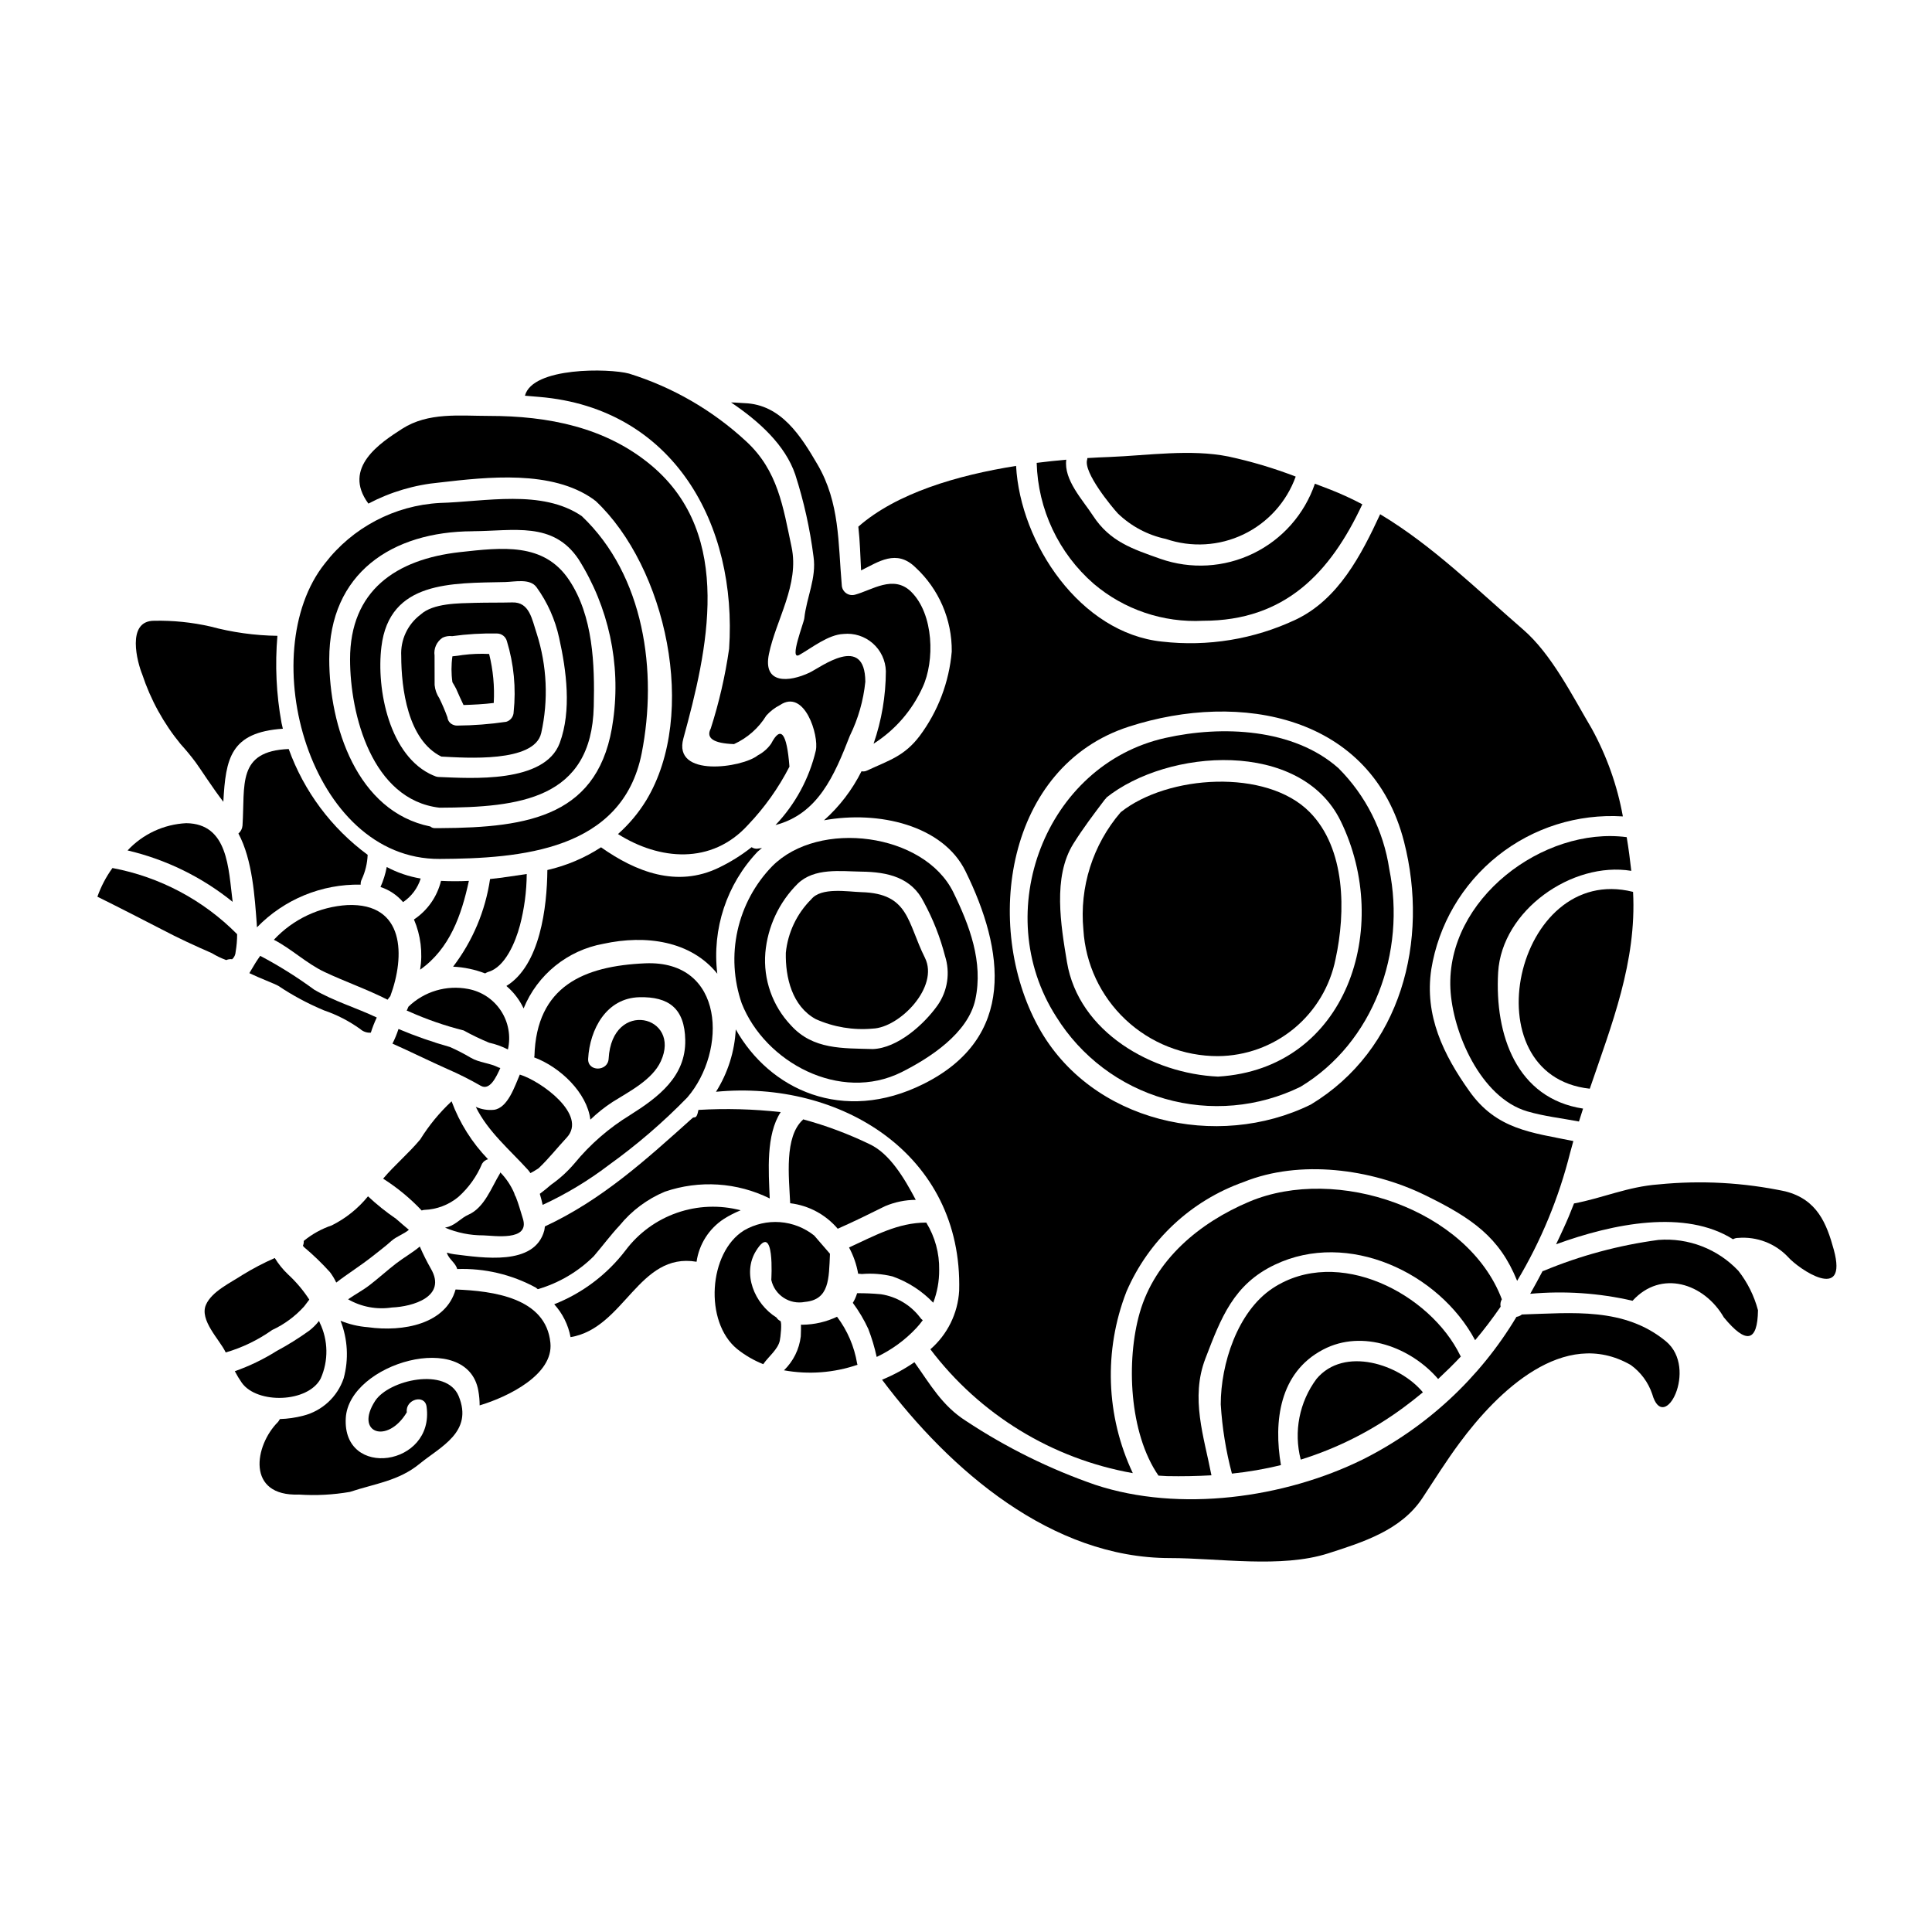
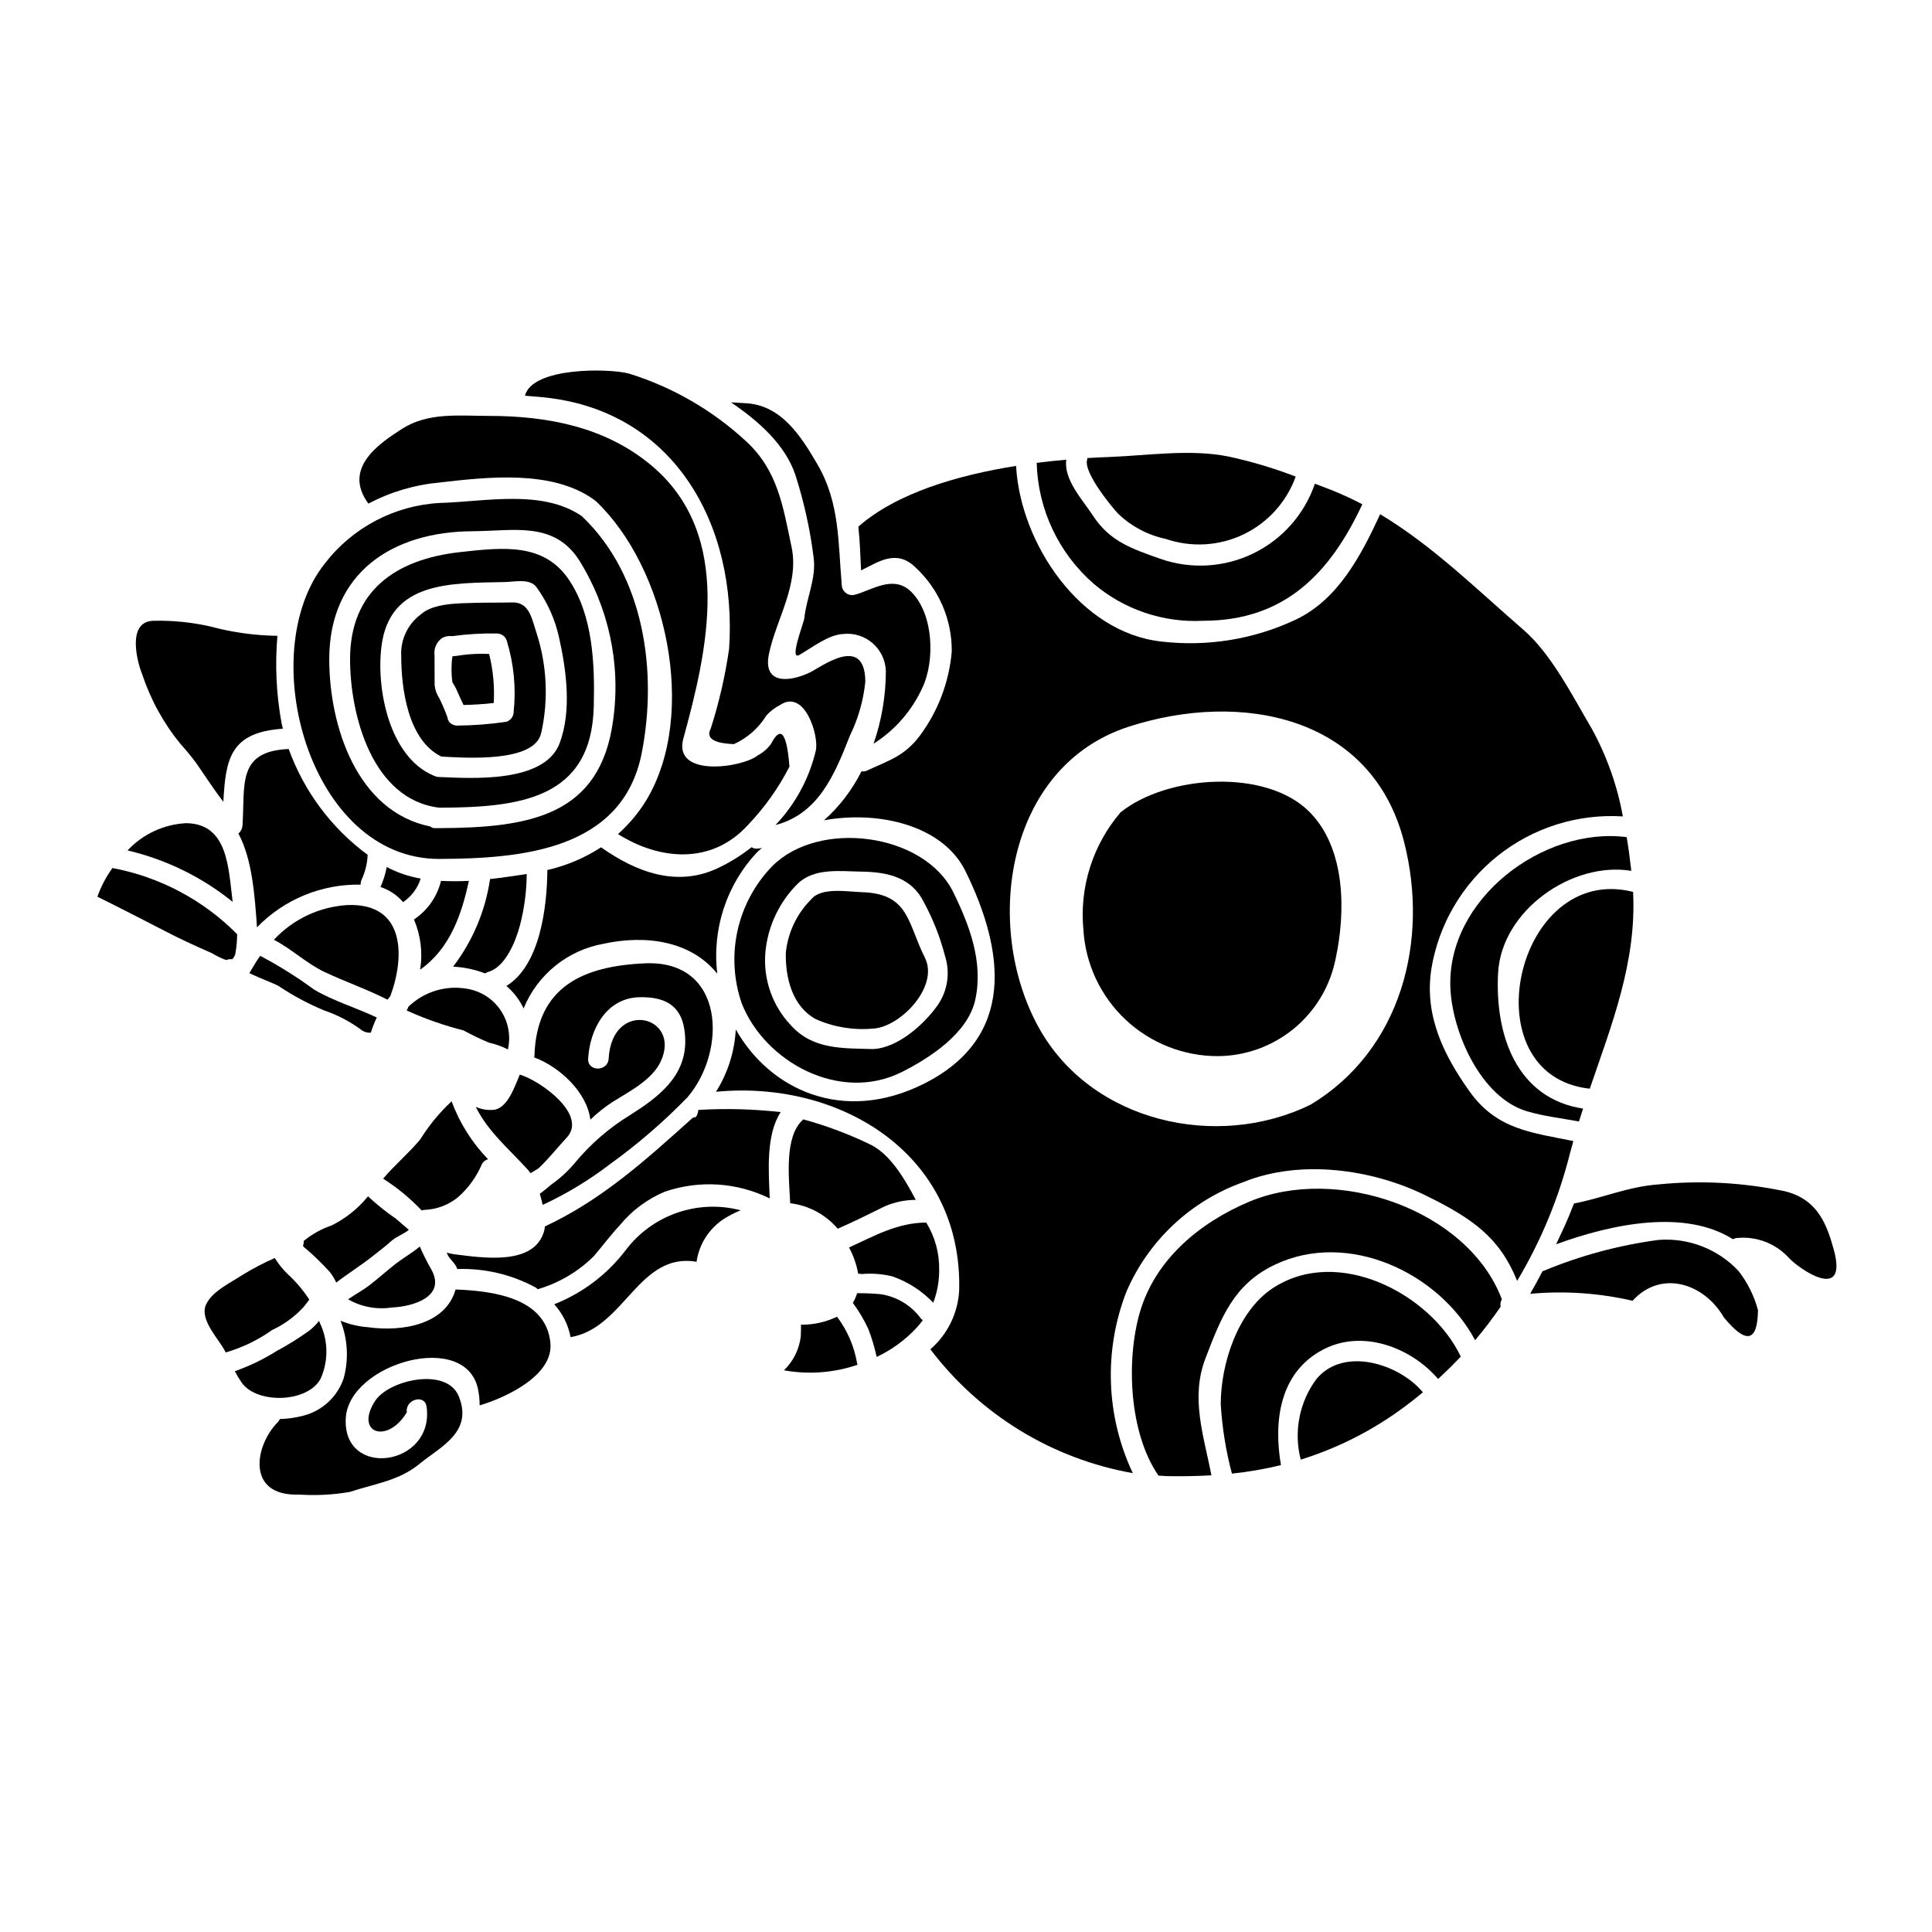
<svg xmlns="http://www.w3.org/2000/svg" fill="#000000" width="800px" height="800px" version="1.1" viewBox="144 144 512 512">
  <g>
    <path d="m284.57 454.89c0.73-0.395 1.465-0.816 2.144-1.273 2.66-2.496 4.914-5.398 7.477-8.145 5.594-6.027-6.867-15.012-12.434-16.695-1.305 2.961-3.148 8.879-6.891 9.34v-0.004c-1.633 0.16-3.281-0.113-4.777-0.785 3.176 6.543 9.203 11.562 13.898 16.773 0.199 0.219 0.391 0.516 0.582 0.789z" />
-     <path d="m271.38 431.73c2.445 1.414 4.152-2.363 5.211-4.695-0.16-0.031-0.312-0.074-0.461-0.137-2.363-1.219-5.078-1.246-7.356-2.578-1.789-1.062-3.637-2.016-5.539-2.852-4.617-1.305-9.152-2.891-13.574-4.75-0.027 0-0.027 0-0.055-0.027-0.43 1.336-0.965 2.633-1.602 3.879 4.883 2.172 9.691 4.562 14.562 6.734h0.004c3.016 1.309 5.957 2.785 8.809 4.426z" />
    <path d="m251.78 411.84c0.211 0.031 0.414 0.105 0.598 0.215 4.676 2.094 9.527 3.777 14.496 5.023 2.191 1.211 4.445 2.297 6.758 3.254 1.73 0.375 3.398 0.977 4.969 1.793 0.809-3.535 0.141-7.246-1.855-10.277-1.992-3.031-5.137-5.113-8.707-5.769-5.715-1.094-11.609 0.66-15.797 4.699-0.137 0.352-0.297 0.707-0.461 1.062z" />
    <path d="m382.95 428.12c7.438-3.746 17.566-10.262 19.52-19.219 2.144-9.938-1.52-19.629-5.836-28.449-7.707-15.691-35.613-19.387-47.992-6.894l-0.004-0.004c-4.574 4.723-7.75 10.617-9.176 17.035-1.426 6.418-1.043 13.102 1.102 19.316 6.144 15.582 26.043 26.387 42.387 18.215zm-36.129-31.625c0.605-6.922 3.644-13.406 8.574-18.301 4.426-4.285 11.348-3.281 16.887-3.203 7.004 0.082 13.328 1.551 16.559 8.121 2.438 4.496 4.316 9.273 5.594 14.223 1.426 4.43 0.699 9.273-1.969 13.086-3.664 5.156-10.629 11.348-17.156 11.59-7.922-0.242-15.852 0.215-21.715-6.297-4.887-5.152-7.352-12.141-6.773-19.219z" />
    <path d="m360.21 414.09c4.731 2.109 9.93 2.973 15.09 2.5 7.141-0.273 17.645-11.074 13.82-18.758-4.723-9.445-4.18-17.051-16.832-17.402-3.609-0.109-10.672-1.387-13.305 1.902v-0.004c-3.816 3.801-6.195 8.812-6.731 14.172-0.137 6.512 1.656 14.168 7.957 17.59z" />
    <path d="m231.45 481.14c0.648 0.859 1.203 1.781 1.66 2.754 3.094-2.391 6.465-4.481 9.555-6.922 1.68-1.359 3.477-2.66 5.078-4.125 1.383-1.219 3.227-1.762 4.613-2.934-1.18-0.977-2.305-1.969-3.422-2.934-2.617-1.789-5.098-3.773-7.41-5.941-2.613 3.219-5.879 5.844-9.59 7.695-2.707 0.918-5.227 2.312-7.438 4.125 0.035 0.434-0.039 0.875-0.219 1.273 0.078 0.129 0.172 0.246 0.273 0.355 2.453 2.055 4.758 4.277 6.898 6.652z" />
    <path d="m229.84 411.75c3.441 1.168 6.691 2.844 9.641 4.969 0.766 0.684 1.773 1.023 2.793 0.949 0.43-1.375 0.957-2.715 1.574-4.016-5.43-2.582-11.375-4.328-16.586-7.383-4.539-3.336-9.32-6.332-14.301-8.961-0.875 1.223-1.68 2.492-2.418 3.801-0.082 0.109-0.137 0.242-0.215 0.355-0.078 0.109-0.164 0.301-0.242 0.434 2.754 1.332 6.758 2.824 7.68 3.371l-0.004-0.004c3.805 2.551 7.852 4.723 12.078 6.484z" />
    <path d="m345.93 368.72c-0.434 0.055-0.816 0.164-1.246 0.188-0.531 0.043-1.059-0.098-1.496-0.391-2.691 2.121-5.602 3.938-8.688 5.426-11.102 5.375-21.988 1.113-31.215-5.398h-0.004c-4.348 2.828-9.164 4.871-14.223 6.023-0.082 9.773-1.902 25.246-10.859 30.727v0.004c1.93 1.633 3.484 3.66 4.562 5.945 3.652-8.949 11.629-15.41 21.145-17.129 11.242-2.445 23.16-0.789 30.188 7.926v0.004c-1.441-11.844 2.481-23.707 10.695-32.355 0.352-0.316 0.758-0.613 1.141-0.969z" />
    <path d="m216.58 393.05c4.695 2.418 8.633 6.269 13.41 8.527 5.398 2.551 11.32 4.613 16.719 7.356 0.219-0.328 0.492-0.625 0.734-0.953 3.91-10.559 3.938-24.73-11.348-24.133-7.445 0.449-14.434 3.746-19.516 9.203z" />
    <path d="m283.59 375.62c-3.066 0.461-6.348 0.977-9.719 1.332-1.242 8.445-4.613 16.438-9.793 23.223 2.906 0.141 5.773 0.746 8.492 1.789 0.246-0.16 0.508-0.293 0.785-0.391 4.562-1.246 7.305-8.09 8.414-12.27h0.004c1.172-4.469 1.785-9.062 1.816-13.684z" />
    <path d="m268.26 377.44c-2.461 0.125-4.926 0.125-7.387 0-1.02 4.191-3.578 7.844-7.168 10.234 1.793 4.191 2.359 8.805 1.633 13.305 7.871-5.566 10.965-14.469 12.922-23.539z" />
    <path d="m250.82 383.07c2.219-1.492 3.863-3.695 4.668-6.246-3.144-0.527-6.184-1.559-9-3.055-0.34 1.824-0.895 3.598-1.652 5.293 2.324 0.762 4.394 2.148 5.984 4.008z" />
    <path d="m432.17 265.39c-0.008 0.133-0.027 0.266-0.055 0.395-1.113 3.336 6.598 12.648 8.145 14.305v-0.004c3.519 3.394 7.922 5.727 12.703 6.738 6.758 2.312 14.156 1.879 20.594-1.215s11.402-8.594 13.82-15.312c-5.809-2.234-11.781-4.012-17.863-5.324-10.043-2.008-21.281-0.273-31.465 0.133-1.863 0.059-3.844 0.168-5.879 0.285z" />
    <path d="m329.12 438.14h-0.027c-0.516 2.711-1.031 1.652-1.574 2.144-12.461 11.184-24.008 21.688-39.121 28.734-0.055 0.395-0.078 0.758-0.16 1.082-2.551 9.5-16.426 7.195-23.809 6.297v0.004c-0.68-0.094-1.352-0.238-2.008-0.438 0.008 0.047 0.016 0.09 0.027 0.137 0.543 1.629 2.305 2.606 2.711 4.207h0.004c7.254-0.25 14.441 1.445 20.82 4.914 0.164 0.137 0.395 0.301 0.543 0.434v-0.004c5.59-1.633 10.688-4.637 14.824-8.734 2.305-2.688 4.453-5.594 6.867-8.172 3.195-3.918 7.309-6.984 11.973-8.934 9.133-3.133 19.141-2.488 27.797 1.793-0.301-7.277-1.031-16.859 2.906-22.883-7.231-0.812-14.512-1.008-21.773-0.582z" />
    <path d="m440.99 359.25c-7.387 8.605-10.957 19.848-9.879 31.137 0.547 9.082 4.547 17.605 11.18 23.836 6.629 6.227 15.391 9.684 24.488 9.664 7.367-0.055 14.488-2.644 20.164-7.336 5.68-4.695 9.562-11.203 11-18.426 2.688-12.355 2.754-29.238-6.922-38.965-11.426-11.512-37.57-9.844-50.031 0.09z" />
    <path d="m247.84 490.5c5.512-0.215 14.684-2.852 10.344-10.289-1.082-1.902-2.059-3.859-2.934-5.863-1.902 1.602-4.152 2.856-6.269 4.481-2.363 1.82-4.59 3.856-6.949 5.676-1.848 1.438-3.883 2.496-5.781 3.824 3.504 2.016 7.59 2.781 11.59 2.172z" />
    <path d="m563.53 437.79c-17.59-2.688-23.453-19.465-22.508-36.105 0.98-16.449 19.629-29.48 35.289-26.902-0.324-2.879-0.703-5.863-1.219-8.93-22.098-2.879-47.832 16.453-46.719 40.148 0.543 11.48 7.981 28.883 20.359 32.52 4.453 1.305 9.125 1.82 13.711 2.688 0.355-1.141 0.703-2.277 1.086-3.418z" />
-     <path d="m498.68 347.55c-11.863-10.508-30.785-11.375-45.879-7.981-31.758 7.113-46.637 46.148-28.91 73.84 6.57 10.574 16.836 18.336 28.805 21.77 11.969 3.438 24.785 2.305 35.965-3.176 19.355-11.703 28.016-35.645 23.512-57.688-1.508-10.141-6.238-19.523-13.492-26.766zm-31.883 81.762c-17.348-0.758-36.949-11.727-40.043-30.375-1.602-9.668-3.824-22.535 1.711-31.355 2.606-4.156 5.293-7.684 8.223-11.566h0.004c0.137-0.203 0.312-0.379 0.52-0.516-0.027-0.027-0.082-0.027-0.109-0.051 16.398-13.141 51.605-15.527 62.188 6.133 13.777 28.184 1.672 65.695-32.508 67.73z" />
    <path d="m576.78 380.37c0-0.027-0.027 0-0.055-0.027-31.219-7.789-43.488 48.699-11.414 52.176 5.82-17.047 12.445-33.637 11.469-52.148z" />
    <path d="m433.85 298.71c8.059 6.848 18.434 10.352 28.992 9.801 21.691 0 33.688-12.68 42.188-30.867-2.723-1.438-5.523-2.727-8.387-3.859-1.387-0.539-2.793-1.055-4.18-1.598-2.766 8.094-8.645 14.75-16.34 18.484-7.691 3.738-16.559 4.246-24.629 1.414-7.356-2.606-13.355-4.535-17.836-11.414-2.754-4.234-7.793-9.5-7.086-14.848-2.555 0.215-5.188 0.516-7.844 0.84h0.004c0.336 12.324 5.816 23.949 15.117 32.047z" />
    <path d="m372.39 481.63c2.715-0.234 5.445-0.023 8.094 0.621 4.109 1.438 7.824 3.828 10.832 6.977 1.059-2.773 1.594-5.719 1.574-8.684 0.078-4.426-1.109-8.777-3.422-12.547-7.578 0-13.777 3.543-20.469 6.598h0.004c1.176 2.172 1.992 4.519 2.414 6.949 0.324 0 0.637 0.059 0.973 0.086z" />
    <path d="m374.54 447.26c-5.684-2.754-11.613-4.973-17.711-6.625-0.023 0.027-0.023 0.082-0.051 0.109-4.969 4.535-3.691 15.117-3.371 22.125 4.902 0.586 9.402 3 12.598 6.758 4.258-1.875 8.441-3.938 12.594-6v0.004c2.562-1.082 5.309-1.645 8.09-1.656-3.051-5.785-6.879-12.215-12.148-14.715z" />
    <path d="m560.11 449.46c0.273-1.031 0.543-2.035 0.844-3.07-11.02-2.25-20.332-3.012-27.551-13.219-6.891-9.668-11.941-20.074-10.098-32.273h-0.004c1.922-11.852 8.184-22.57 17.57-30.062 9.383-7.492 21.219-11.227 33.207-10.477-1.477-8.16-4.269-16.027-8.266-23.293-5.078-8.578-10.629-19.734-18.188-26.25-12.324-10.672-23.969-22.207-37.867-30.539-4.996 10.777-11.074 22.586-22.395 27.945h-0.004c-11.031 5.191-23.289 7.203-35.402 5.809-21.648-2.227-37.57-26.031-38.684-46.559-15.609 2.473-31.703 7.223-41.805 16.098 0.434 3.828 0.516 7.578 0.73 11.59 4.617-2.25 9.367-5.727 14.414-0.789l0.004 0.004c6.207 5.738 9.699 13.836 9.609 22.289-0.695 8.117-3.648 15.875-8.523 22.398-4.07 5.348-8.035 6.402-13.871 9.121v-0.004c-0.469 0.242-1.004 0.32-1.52 0.219-2.461 4.918-5.832 9.328-9.938 12.988 14.445-2.633 31.52 1.305 37.492 13.492 10.344 21.012 13.52 44.059-11.074 56.355-21.469 10.734-40.863 1.438-49.805-14.43-0.301 5.871-2.106 11.562-5.242 16.531 32.848-3.176 65.426 16.453 64.445 52.742-0.352 5.984-3.102 11.574-7.629 15.5 13.105 17.312 32.266 29.035 53.645 32.82-7.137-15.125-7.746-32.516-1.684-48.102 5.856-13.586 17.109-24.109 31.055-29.051 14.934-6.027 33.742-3.477 47.891 3.394 12.785 6.219 19.953 11.32 24.594 22.805h-0.004c6.328-10.574 11.062-22.027 14.051-33.984zm-68.707-12.758c-24.758 12.203-58.312 4.777-72.211-20.551-14.742-26.848-8.633-69.09 24.008-79.594 29.586-9.551 64.309-2.957 72.887 30.512 6.711 26.242-0.766 55.164-24.684 69.633z" />
    <path d="m492.89 509.42c-4.559 6.133-6.098 14-4.18 21.395 9.797-3.047 19.008-7.719 27.254-13.82 1.738-1.273 3.449-2.633 5.117-4.016-6.113-7.434-20.879-12.293-28.191-3.559z" />
    <path d="m475.06 462.46c-13.109 5.539-24.949 15.285-29.02 29.43-3.637 12.68-2.82 31.883 4.969 43.164 0.758 0.055 1.492 0.105 2.254 0.133 4.043 0.082 7.949 0 11.781-0.215-1.969-10.207-5.621-20.469-1.602-30.945 4.152-10.832 7.477-19.68 18.406-24.867 19.41-9.258 43.543 2.144 53.074 20.008 2.387-2.82 4.641-5.809 6.758-8.875l-0.004-0.008c-0.137-0.672-0.02-1.371 0.328-1.965-9.016-23.852-43.789-35.629-66.945-25.859z" />
    <path d="m525.12 509.45c2.062-1.93 4.098-3.91 6.027-5.973-0.055-0.082-0.109-0.109-0.137-0.191-7.953-16.418-32.469-29.289-49.762-17.875-9.336 6.191-13.738 20.117-13.738 30.762v-0.004c0.379 6.203 1.367 12.348 2.961 18.352 4.375-0.453 8.715-1.207 12.988-2.25-1.969-11.566-0.434-24.543 11.184-30.621 10.469-5.496 23.336-0.531 30.477 7.801z" />
    <path d="m305.31 452.77c7.453-5.352 14.422-11.344 20.824-17.918 10.586-12.27 10.043-36.457-11.16-35.562-16.23 0.707-28.828 6.027-29.344 24.598-0.012 0.113-0.039 0.223-0.082 0.324 6.922 2.578 14.035 9.391 14.902 16.504 1.812-1.746 3.789-3.32 5.902-4.695 4.367-2.754 10.477-5.809 12.762-10.75 5.59-12.082-12.922-16.695-13.82-0.707-0.188 3.477-5.621 3.504-5.43 0 0.434-7.762 4.801-16.07 13.57-16.289 7.793-0.188 12.023 2.961 12.164 11.375 0.16 9.637-7.113 15.121-14.656 19.871v0.004c-5.551 3.391-10.496 7.684-14.633 12.703-1.832 2.176-3.938 4.102-6.269 5.731-0.949 0.84-1.969 1.652-2.988 2.414 0.301 0.98 0.543 1.969 0.758 2.934v-0.004c6.199-2.867 12.066-6.398 17.5-10.531z" />
    <path d="m271.76 452.39c0.352-0.586 0.914-1.012 1.574-1.18-4.246-4.394-7.539-9.621-9.66-15.352-3.203 2.984-5.996 6.379-8.305 10.098-3.07 3.691-6.762 6.762-9.84 10.398 3.746 2.379 7.184 5.215 10.23 8.441 0.223-0.098 0.465-0.156 0.707-0.164 3.277-0.121 6.426-1.312 8.957-3.394 2.75-2.438 4.914-5.461 6.336-8.848z" />
    <path d="m264.73 485.73c-2.551 9.148-13.844 11.32-23.266 9.988-2.481-0.188-4.918-0.766-7.219-1.707 1.914 4.859 2.207 10.211 0.832 15.254-1.656 4.902-5.684 8.633-10.695 9.906-2.031 0.531-4.117 0.832-6.215 0.898-0.137 0.27-0.301 0.523-0.488 0.762-6.246 6.215-8.527 19.762 5.566 19.246h-0.004c4.512 0.301 9.039 0.062 13.492-0.707 6.598-2.199 12.922-2.883 18.5-7.477 5.512-4.508 14.254-8.387 10.316-17.918-3.231-7.766-18.543-4.289-22.152 1.305-5.512 8.551 3.312 11.535 8.414 2.988-0.461-3.422 4.777-4.918 5.238-1.469 2.172 15.801-22.367 19.285-21.414 2.988 0.84-14.523 32.246-23.539 35.125-7.25l-0.004-0.004c0.238 1.293 0.355 2.598 0.355 3.91 7.656-2.297 19.57-8.203 18.754-16.547-1.141-11.996-15.23-13.789-25.137-14.168z" />
    <path d="m218.96 337.12c-0.109-0.516-0.242-1.031-0.355-1.547-1.387-7.609-1.75-15.367-1.086-23.074-6.004-0.082-11.977-0.914-17.777-2.473-4.887-1.109-9.895-1.621-14.906-1.516-7.477 0-4.398 11.184-3.148 14.195 2.227 6.738 5.68 13.012 10.184 18.5 1.406 1.543 2.738 3.152 3.984 4.828 1.223 1.656 4.43 6.691 7.332 10.453 0.625-11.469 1.848-18.414 15.773-19.367z" />
    <path d="m203.95 398.43c0.496-0.219 1.039-0.293 1.574-0.219 0.555-0.508 0.887-1.215 0.922-1.969 0.266-1.543 0.398-3.106 0.395-4.672-8.973-9.066-20.5-15.184-33.039-17.535-1.688 2.332-3.031 4.891-3.992 7.602 3.641 1.762 16.316 8.266 17.102 8.688 4.371 2.305 8.691 4.289 13.223 6.269 1.207 0.734 2.488 1.352 3.816 1.836z" />
    <path d="m340.28 464.74c-5.566-1.461-11.441-1.23-16.875 0.664-5.434 1.891-10.184 5.359-13.637 9.965-4.879 6.387-11.414 11.324-18.895 14.273 2.223 2.449 3.723 5.465 4.332 8.715 14.336-2.391 18-22.586 33.395-19.98h-0.004c0.668-4.652 3.309-8.793 7.246-11.359 1.41-0.887 2.894-1.648 4.438-2.277z" />
    <path d="m193.36 362.15c-5.93 0.289-11.508 2.879-15.551 7.223 10.188 2.394 19.707 7.051 27.848 13.629-1.137-8.906-1.191-20.711-12.297-20.852z" />
    <path d="m224.61 490.2c0.438-0.598 0.898-1.18 1.359-1.789-1.594-2.457-3.492-4.707-5.644-6.691-1.352-1.285-2.531-2.742-3.504-4.332-2.953 1.293-5.809 2.789-8.555 4.477-3.121 2.062-8.145 4.367-9.691 7.926-1.762 4.043 3.586 9.203 5.16 12.457l0.078 0.164 0.004 0.004c4.402-1.285 8.559-3.297 12.301-5.949 3.227-1.492 6.113-3.621 8.492-6.266z" />
    <path d="m583.51 472.59c-10.457 1.395-20.688 4.148-30.43 8.199-0.109 0.055-0.191 0.027-0.273 0.055-1.086 2.062-2.172 4.07-3.285 6.027 9.082-0.832 18.234-0.207 27.121 1.844 7.551-8.309 18.949-4.668 24.188 4.398 5.918 7.195 8.938 6.562 9.055-1.902h-0.004c-1.004-3.789-2.769-7.336-5.184-10.422-5.457-5.797-13.25-8.812-21.188-8.199z" />
    <path d="m617.12 459.72c-11.023-2.336-22.34-2.961-33.555-1.844-8.227 0.598-14.742 3.609-22.434 5.051-0.871 2.25-1.789 4.481-2.82 6.691-0.625 1.387-1.273 2.754-1.93 4.129 15.258-5.566 34.242-9.312 46.883-1.332h-0.004c0.414-0.238 0.883-0.363 1.359-0.355 4.957-0.41 9.832 1.457 13.246 5.078 2.754 3.121 15.988 12.242 12.105-1.969-1.887-6.871-4.359-13.305-12.852-15.449z" />
-     <path d="m547.32 492.35c-0.41 0.34-0.91 0.559-1.438 0.629-9.715 16.227-23.859 29.344-40.773 37.812-20.715 10.207-48.512 14.09-70.879 6.691-12.078-4.184-23.582-9.871-34.242-16.926-6.324-4.019-9.445-9.664-13.652-15.555h-0.004c-2.688 1.848-5.562 3.402-8.578 4.641 18.055 24.055 44.93 47.262 76.285 47.262 12.988 0 29.426 2.754 41.938-1.246 9.207-2.961 19.328-6.109 24.977-14.66 3.254-4.941 6.375-9.934 9.906-14.684 9.988-13.492 27.551-30.727 45.266-20.605v-0.004c2.676 1.914 4.68 4.621 5.731 7.738 3.094 10.938 12.297-6.785 3.637-13.98-11-9.09-24.812-7.516-38.172-7.113z" />
    <path d="m388.54 493.87c-0.289-0.203-0.539-0.461-0.73-0.758-2.527-3.301-6.234-5.496-10.344-6.125-2.102-0.199-4.215-0.289-6.324-0.273-0.262 0.902-0.645 1.762-1.137 2.555 1.598 2.152 2.973 4.461 4.094 6.894 0.934 2.418 1.68 4.906 2.231 7.438 3.965-1.871 7.539-4.481 10.531-7.684 0.602-0.648 1.16-1.332 1.68-2.047z" />
-     <path d="m349.78 493.16c-5.859-3.637-9.176-11.703-5.398-17.711 5.023-8.062 4.019 7.684 4.019 7.738 0.891 4.039 4.844 6.629 8.902 5.836 6.516-0.598 6.352-6.082 6.648-12.762-1.383-1.629-2.793-3.231-4.18-4.832-2.606-2.07-5.769-3.309-9.09-3.551-3.316-0.242-6.629 0.523-9.504 2.191-9.418 5.836-10.629 24.242-1.82 31.438 2.098 1.676 4.43 3.027 6.926 4.019 0.035-0.078 0.082-0.148 0.133-0.219 1.305-1.82 3.746-3.746 4.234-6 0.188-0.816 0.652-4.945 0.133-5.242v0.004c-0.414-0.199-0.766-0.516-1.004-0.91z" />
    <path d="m365.82 492.95c-2.84 1.352-5.941 2.074-9.09 2.117-0.16 0-0.301-0.027-0.461-0.027 0.027 1.086-0.027 2.144-0.055 3.121-0.406 3.418-1.98 6.59-4.453 8.984 6.516 1.18 13.227 0.676 19.492-1.469-0.027-0.133-0.109-0.215-0.109-0.352v0.004c-0.754-4.496-2.578-8.742-5.324-12.379z" />
    <path d="m228.98 509.34c2.106-4.734 2.016-10.16-0.246-14.82-0.055-0.164-0.137-0.328-0.191-0.461-0.746 0.949-1.602 1.805-2.551 2.551-2.773 1.996-5.676 3.809-8.688 5.426-3.481 2.191-7.195 3.984-11.074 5.348 0.559 1.07 1.184 2.106 1.871 3.094 4.074 5.648 17.484 5.297 20.879-1.137z" />
    <path d="m241.63 277.46c5.867-3.09 12.289-4.988 18.895-5.59 12.68-1.469 29.727-3.394 40.746 4.453 0.109 0.082 0.219 0.188 0.328 0.273l-0.004-0.004c0.07 0.051 0.141 0.094 0.219 0.133 18.676 17.512 27.312 56.438 13.438 79.379-2.035 3.332-4.559 6.34-7.481 8.93 10.91 6.894 24.797 8.266 34.504-2.469 4.363-4.578 8.047-9.766 10.938-15.395-0.703-8.984-2.305-10.992-4.856-6.082v0.004c-0.922 1.297-2.137 2.356-3.543 3.094-4.019 3.258-22.613 6.027-19.707-4.508 6.352-23.184 13.492-53.723-8.309-72.184-12.203-10.312-27.578-13.273-43.219-13.273-7.734 0-16.094-1.031-23.02 3.422-5.641 3.637-15.988 10.289-8.93 19.816z" />
    <path d="m260.95 344.5c6.465 0.328 24.652 1.684 26.469-6.215h0.004c1.949-8.738 1.543-17.84-1.184-26.371-1.273-3.801-1.898-8.387-6.461-8.266-3.258 0.082-6.516 0.027-9.773 0.109-4.535 0.133-11.188 0.055-14.562 3.121h0.004c-3.434 2.582-5.356 6.707-5.117 10.996 0.012 8.52 1.719 22.238 10.621 26.625zm-1.789-26.766c-0.27-1.863 0.566-3.715 2.144-4.75 0.789-0.367 1.664-0.504 2.523-0.395 3.938-0.547 7.914-0.781 11.891-0.703 1.219 0.012 2.285 0.832 2.606 2.008 1.855 6.078 2.465 12.469 1.797 18.785-0.016 1.207-0.812 2.262-1.969 2.606-4.316 0.637-8.668 0.969-13.027 1.004h-0.086c-0.277 0-0.555-0.055-0.812-0.16-0.91-0.289-1.559-1.086-1.656-2.035-0.625-1.719-1.344-3.406-2.148-5.051-0.699-1.043-1.129-2.25-1.246-3.504z" />
    <path d="m212.09 389.68c0 0.027 0.027 0.027 0.027 0.051 7.195-7.406 17.145-11.496 27.469-11.293-0.039-0.477 0.059-0.953 0.273-1.383 0.949-2.047 1.484-4.262 1.574-6.516-9.594-7.074-16.875-16.832-20.922-28.043-13.777 0.57-11.535 9.445-12.246 20.305v0.004c-0.07 0.812-0.457 1.562-1.082 2.09 3.769 7.004 4.328 17.074 4.856 23.859 0.023 0.297 0.023 0.613 0.051 0.926z" />
    <path d="m373.32 324.66c-0.082-12.84-11.809-3.824-14.77-2.414-5.457 2.578-12.434 3.121-10.777-4.918 1.848-9.055 8.117-18.406 6-28.367-2.25-10.586-3.582-20.223-12.051-28.016-8.875-8.219-19.477-14.352-31.027-17.941-5.238-1.41-25.586-1.789-27.582 5.863l3.887 0.328c35.562 3.012 52.449 33.852 50.219 66.777h-0.004c-1.027 7.156-2.652 14.211-4.859 21.094-1.332 2.555 0.734 3.938 6.164 4.129 3.547-1.617 6.535-4.254 8.574-7.578 1.02-1.129 2.234-2.062 3.586-2.754 6.57-4.453 10.371 8.062 9.527 11.996h0.004c-1.746 7.43-5.438 14.262-10.699 19.789 11.242-2.961 15.555-12.988 19.711-23.672v0.004c2.207-4.492 3.594-9.344 4.098-14.32z" />
-     <path d="m282.59 467.02c-0.676-2.172-1.18-4.047-1.875-5.781h0.004c-0.219-0.332-0.375-0.699-0.461-1.086-0.883-2.027-2.121-3.875-3.664-5.453-0.035 0.137-0.09 0.27-0.164 0.391-2.199 3.613-4.047 8.93-8.266 10.805-1.93 0.844-3.231 2.527-5.293 3.203-0.328 0.109-0.621 0.164-0.922 0.242v0.004c3.203 1.355 6.648 2.051 10.125 2.039 2.781 0.062 12.336 1.637 10.516-4.363z" />
    <path d="m388.49 326.16c3.258-6.949 3.016-19.387-3.039-25.355-4.695-4.59-10.371-0.395-14.93 0.816l0.004-0.004c-0.816 0.211-1.684 0.039-2.356-0.469-0.672-0.508-1.074-1.293-1.094-2.137-0.98-11.16-0.492-21.719-6.406-31.883-4.367-7.477-9.637-15.965-19.383-16.289-0.395 0-2.144-0.164-3.543-0.191 7.328 4.945 14.336 11.215 17.02 19.141v0.004c2.277 7.082 3.894 14.359 4.832 21.742 0.816 5.648-1.848 10.75-2.445 16.316-0.105 1.18-4.125 11.293-1.332 9.719 3.312-1.871 7.684-5.398 11.703-5.562l0.004-0.004c2.816-0.289 5.629 0.609 7.762 2.477 2.129 1.863 3.391 4.531 3.477 7.363-0.016 6.555-1.117 13.059-3.258 19.25 5.688-3.613 10.199-8.801 12.984-14.934z" />
    <path d="m264.35 325.56c0.164 0.301 0.355 0.625 0.52 0.949 0.621 1.441 1.277 2.883 1.969 4.328 2.688-0.082 5.375-0.215 8.012-0.543h-0.004c0.246-4.367-0.164-8.746-1.223-12.988-2.328-0.113-4.664-0.023-6.977 0.27-0.953 0.164-1.848 0.273-2.754 0.355-0.324 2.277-0.324 4.59 0 6.867z" />
    <path d="m260.47 358.05c21.203-0.082 40.312-2.254 40.883-26.848 0.273-11.102-0.16-23.969-6.543-33.5-6.691-10.016-17.754-8.609-28.938-7.383-16.969 1.902-29.102 10.207-29.102 28.395 0 14.66 5.809 37.246 23.699 39.336zm-15.391-42.645c2.117-17.566 18.703-16.836 32.789-17.156 2.527-0.055 6.57-1.031 8.309 1.359v-0.004c2.91 4.016 4.953 8.594 6 13.438 1.93 8.633 3.336 19.285 0.16 27.852-3.992 10.75-23.426 9.363-32.113 9.012v0.004c-0.426-0.027-0.844-0.148-1.219-0.355-0.055-0.027-0.082 0-0.137-0.027-11.699-4.969-15.176-22.883-13.789-34.121z" />
    <path d="m230.09 293.33c-18.977 23.812-4.066 78.484 30.43 78.297 21.418-0.105 48.414-2.195 53.531-27.988 4.262-21.582 0.703-47.152-15.883-62.871-10.559-7.195-25.629-3.801-37.652-3.477-11.996 0.664-23.102 6.519-30.426 16.039zm39.145-8.551c10.938-0.055 21.336-2.66 28.094 7.438v0.004c7.977 12.645 11.227 27.699 9.176 42.508-3.336 25.516-22.148 28.613-45.902 28.734-0.055-0.027-0.082 0-0.137 0h-1.305c-0.41-0.008-0.805-0.16-1.113-0.434-19.465-3.938-26.793-26.633-26.793-44.332 0-22.863 16.695-33.832 37.977-33.91z" />
  </g>
</svg>